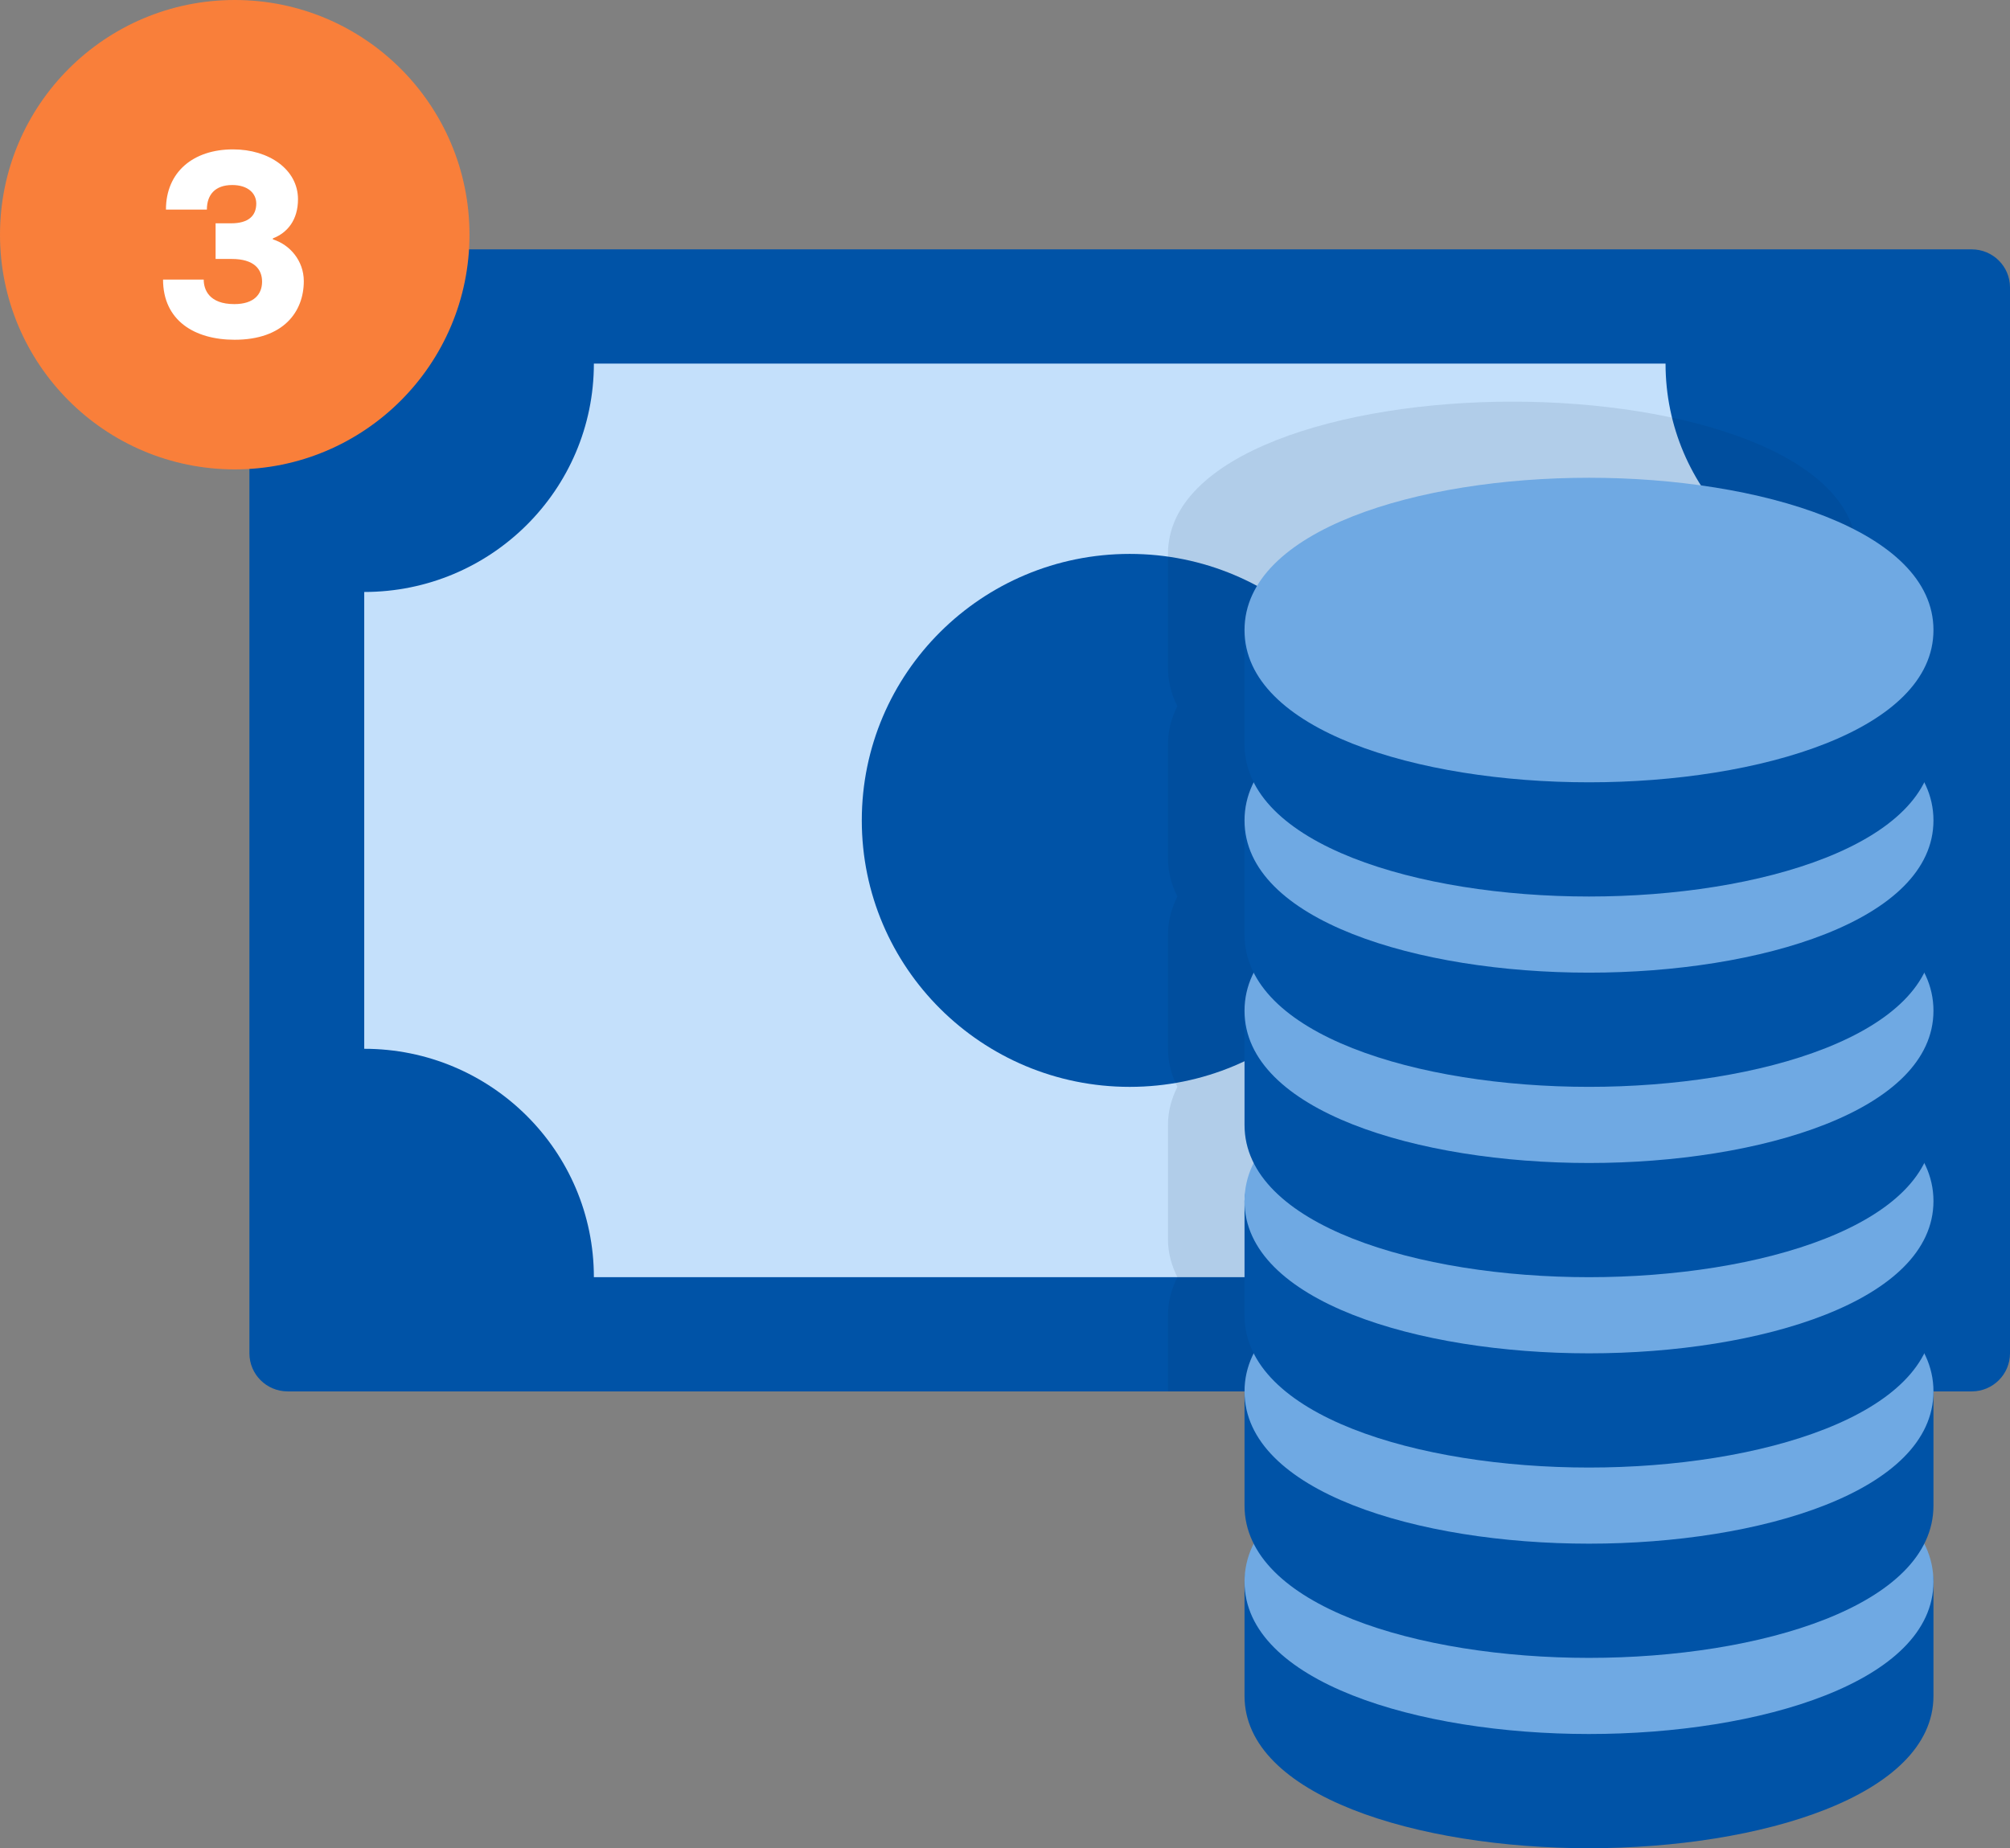
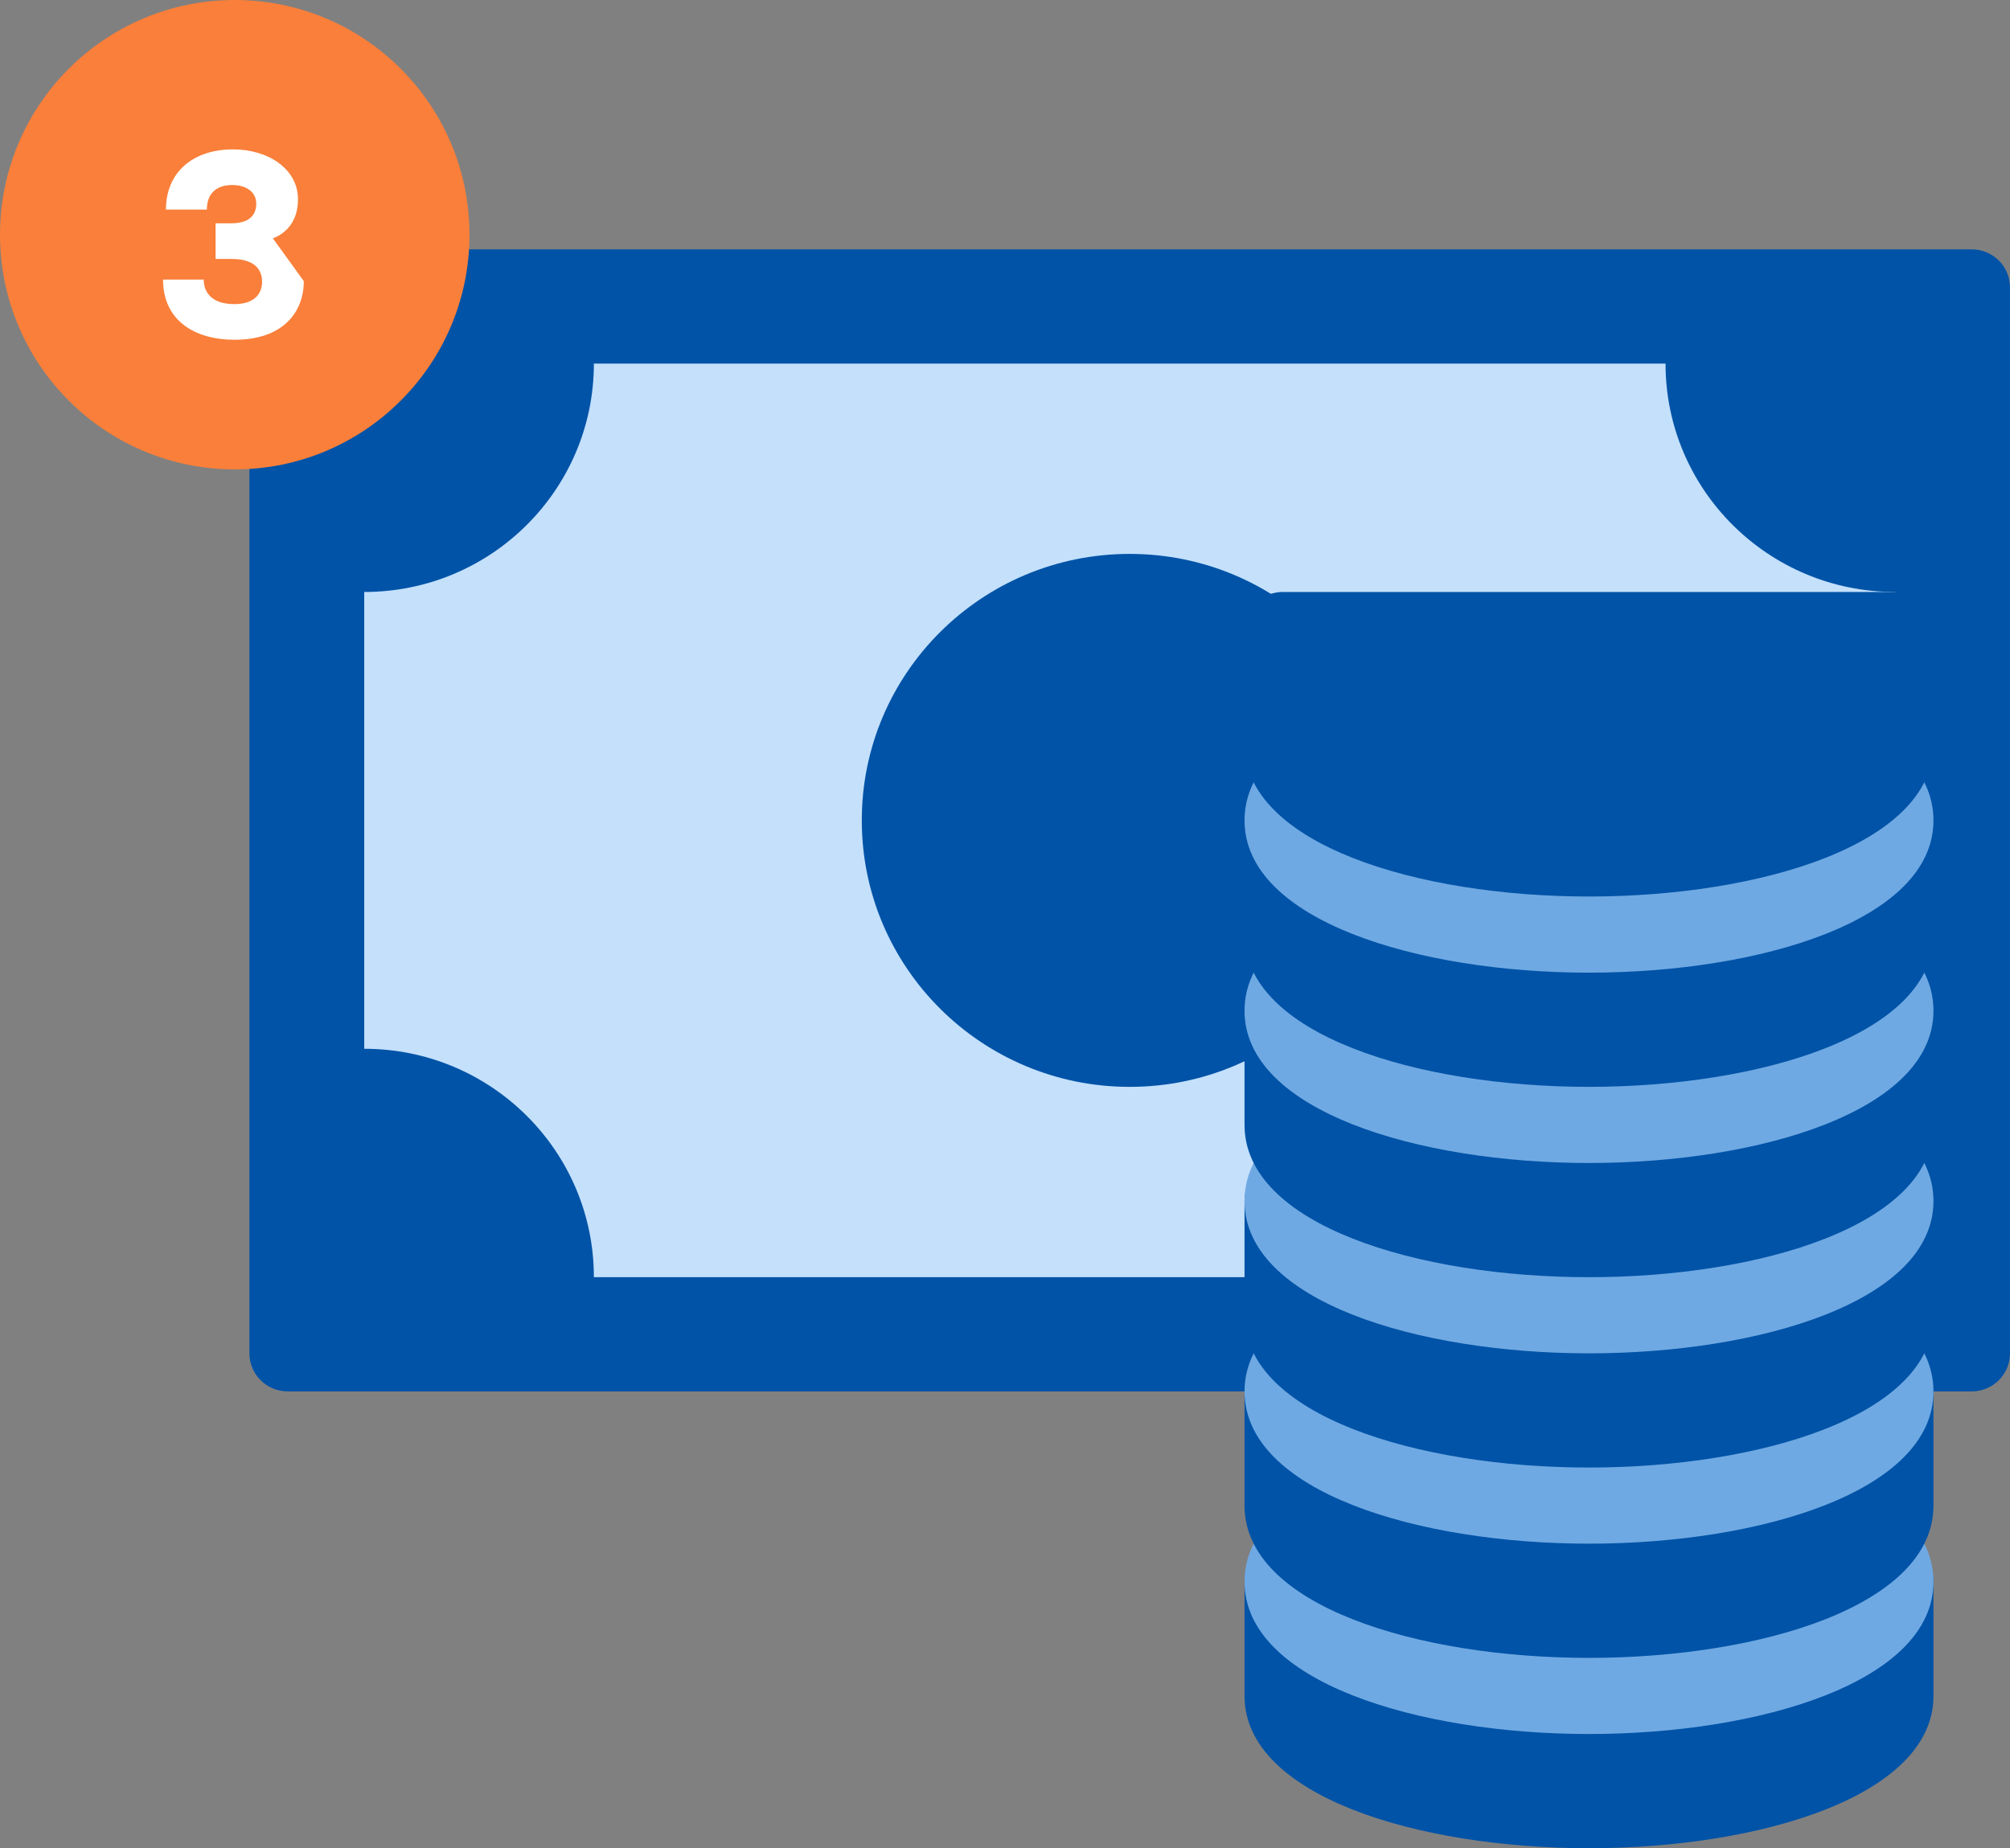
<svg xmlns="http://www.w3.org/2000/svg" width="137px" height="126px" viewBox="0 0 137 126" version="1.1">
  <rect x="0" y="0" width="137" height="126" fill="#808080" stroke="none" />
  <title>8A4C1998-C38C-4647-9B0A-ED39BCA2183C</title>
  <g id="👉-Website" stroke="none" stroke-width="1" fill="none" fill-rule="evenodd">
    <g id="Startseite-Desktop" transform="translate(-1263, -3085)">
      <g id="Section/So-geht's-Copy-2" transform="translate(405, 2969)">
        <g id="Step" transform="translate(760, 116)">
          <g id="auszahlung" transform="translate(98, 0)">
            <g id="money-coins" transform="translate(17, 17)" fill-rule="nonzero">
              <path d="M117.391,77.857 L2.609,77.857 C1.168,77.857 0,76.695 0,75.262 L0,2.595 C0,1.162 1.168,0 2.609,0 L117.391,0 C118.832,0 120,1.162 120,2.595 L120,75.262 C120,76.695 118.832,77.857 117.391,77.857 Z" id="Path" fill="#0053A7" />
              <path d="M96.522,7.786 L23.478,7.786 C23.478,16.386 16.471,23.357 7.826,23.357 L7.826,54.5 C16.471,54.5 23.478,61.472 23.478,70.071 L96.522,70.071 C96.522,61.472 103.529,54.5 112.174,54.5 L112.174,23.357 C103.529,23.357 96.522,16.386 96.522,7.786 Z" id="Path" fill="#C4E0FB" />
              <ellipse id="Oval" fill="#0053A7" cx="60" cy="38.929" rx="18.261" ry="18.167" />
-               <path d="M62.609,77.857 L109.565,77.857 L109.565,72.667 C109.565,71.739 109.329,70.878 108.922,70.071 C109.329,69.265 109.565,68.404 109.565,67.476 L109.565,59.69 C109.565,58.763 109.329,57.902 108.922,57.095 C109.329,56.289 109.565,55.427 109.565,54.5 L109.565,46.714 C109.565,45.787 109.329,44.925 108.922,44.119 C109.329,43.313 109.565,42.451 109.565,41.524 L109.565,33.738 C109.565,32.811 109.329,31.949 108.922,31.143 C109.329,30.337 109.565,29.475 109.565,28.548 L109.565,20.762 C109.565,13.947 97.755,10.381 86.087,10.381 C74.419,10.381 62.609,13.947 62.609,20.762 L62.609,28.548 C62.609,29.475 62.844,30.337 63.252,31.143 C62.844,31.949 62.609,32.811 62.609,33.738 L62.609,41.524 C62.609,42.451 62.844,43.313 63.252,44.119 C62.844,44.925 62.609,45.787 62.609,46.714 L62.609,54.5 C62.609,55.427 62.844,56.289 63.252,57.095 C62.844,57.902 62.609,58.763 62.609,59.69 L62.609,67.476 C62.609,68.404 62.844,69.265 63.252,70.071 C62.844,70.878 62.609,71.739 62.609,72.667 L62.609,77.857 Z" id="Path" fill="#00274E" opacity="0.1" />
              <path d="M112.174,88.238 L70.435,88.238 C68.994,88.238 67.826,89.4 67.826,90.833 L67.826,98.619 C67.826,105.434 79.637,109 91.304,109 C102.972,109 114.783,105.434 114.783,98.619 L114.783,90.833 C114.783,89.4 113.615,88.238 112.174,88.238 Z" id="Path" fill="#0053A7" />
              <path d="M91.304,80.452 C79.637,80.452 67.826,84.018 67.826,90.833 C67.826,97.648 79.637,101.214 91.304,101.214 C102.972,101.214 114.783,97.648 114.783,90.833 C114.783,84.018 102.972,80.452 91.304,80.452 Z" id="Path" fill="#6FA9E3" />
              <path d="M112.174,75.262 L70.435,75.262 C68.994,75.262 67.826,76.424 67.826,77.857 L67.826,85.643 C67.826,92.458 79.637,96.024 91.304,96.024 C102.972,96.024 114.783,92.458 114.783,85.643 L114.783,77.857 C114.783,76.424 113.615,75.262 112.174,75.262 Z" id="Path" fill="#0053A7" />
              <path d="M91.304,67.476 C79.637,67.476 67.826,71.042 67.826,77.857 C67.826,84.672 79.637,88.238 91.304,88.238 C102.972,88.238 114.783,84.672 114.783,77.857 C114.783,71.042 102.972,67.476 91.304,67.476 Z" id="Path" fill="#6FA9E3" />
              <path d="M112.174,62.286 L70.435,62.286 C68.994,62.286 67.826,63.448 67.826,64.881 L67.826,72.667 C67.826,79.482 79.637,83.048 91.304,83.048 C102.972,83.048 114.783,79.482 114.783,72.667 L114.783,64.881 C114.783,63.448 113.615,62.286 112.174,62.286 Z" id="Path" fill="#0053A7" />
              <path d="M91.304,54.5 C79.637,54.5 67.826,58.066 67.826,64.881 C67.826,71.696 79.637,75.262 91.304,75.262 C102.972,75.262 114.783,71.696 114.783,64.881 C114.783,58.066 102.972,54.5 91.304,54.5 Z" id="Path" fill="#6FA9E3" />
              <path d="M112.174,49.31 L70.435,49.31 C68.994,49.31 67.826,50.472 67.826,51.905 L67.826,59.69 C67.826,66.506 79.637,70.071 91.304,70.071 C102.972,70.071 114.783,66.506 114.783,59.69 L114.783,51.905 C114.783,50.472 113.615,49.31 112.174,49.31 Z" id="Path" fill="#0053A7" />
              <path d="M91.304,41.524 C79.637,41.524 67.826,45.09 67.826,51.905 C67.826,58.72 79.637,62.286 91.304,62.286 C102.972,62.286 114.783,58.72 114.783,51.905 C114.783,45.09 102.972,41.524 91.304,41.524 Z" id="Path" fill="#6FA9E3" />
              <path d="M112.174,36.333 L70.435,36.333 C68.994,36.333 67.826,37.495 67.826,38.929 L67.826,46.714 C67.826,53.529 79.637,57.095 91.304,57.095 C102.972,57.095 114.783,53.529 114.783,46.714 L114.783,38.929 C114.783,37.495 113.615,36.333 112.174,36.333 Z" id="Path" fill="#0053A7" />
              <path d="M91.304,28.548 C79.637,28.548 67.826,32.114 67.826,38.929 C67.826,45.744 79.637,49.31 91.304,49.31 C102.972,49.31 114.783,45.744 114.783,38.929 C114.783,32.114 102.972,28.548 91.304,28.548 Z" id="Path" fill="#6FA9E3" />
              <path d="M112.174,23.357 L70.435,23.357 C68.994,23.357 67.826,24.519 67.826,25.952 L67.826,33.738 C67.826,40.553 79.637,44.119 91.304,44.119 C102.972,44.119 114.783,40.553 114.783,33.738 L114.783,25.952 C114.783,24.519 113.615,23.357 112.174,23.357 Z" id="Path" fill="#0053A7" />
-               <path d="M91.304,15.571 C79.637,15.571 67.826,19.137 67.826,25.952 C67.826,32.767 79.637,36.333 91.304,36.333 C102.972,36.333 114.783,32.767 114.783,25.952 C114.783,19.137 102.972,15.571 91.304,15.571 Z" id="Path" fill="#6FA9E3" />
            </g>
            <g id="image" />
            <g id="number">
              <circle id="Oval" fill="#F97F3A" cx="16" cy="16" r="16" />
              <g id="3" transform="translate(11.113, 10.184)" fill="#FFFFFF" fill-rule="nonzero">
-                 <path d="M4.878,12.978 C8.208,12.978 9.594,11.07 9.594,8.982 C9.594,7.578 8.622,6.48 7.488,6.138 L7.488,6.066 C8.478,5.688 9.198,4.806 9.198,3.402 C9.198,1.368 7.218,0 4.77,0 C2.052,0 0.198,1.548 0.198,4.104 L2.988,4.104 C2.988,3.114 3.528,2.43 4.716,2.43 C5.796,2.43 6.354,3.006 6.354,3.69 C6.354,4.518 5.832,5.04 4.644,5.04 L3.582,5.04 L3.582,7.47 L4.68,7.47 C6.21,7.47 6.75,8.172 6.75,9.018 C6.75,9.864 6.21,10.548 4.86,10.548 C3.15,10.548 2.772,9.576 2.772,8.874 L0,8.874 C0,11.664 2.142,12.978 4.878,12.978 Z" id="Path" />
+                 <path d="M4.878,12.978 C8.208,12.978 9.594,11.07 9.594,8.982 L7.488,6.066 C8.478,5.688 9.198,4.806 9.198,3.402 C9.198,1.368 7.218,0 4.77,0 C2.052,0 0.198,1.548 0.198,4.104 L2.988,4.104 C2.988,3.114 3.528,2.43 4.716,2.43 C5.796,2.43 6.354,3.006 6.354,3.69 C6.354,4.518 5.832,5.04 4.644,5.04 L3.582,5.04 L3.582,7.47 L4.68,7.47 C6.21,7.47 6.75,8.172 6.75,9.018 C6.75,9.864 6.21,10.548 4.86,10.548 C3.15,10.548 2.772,9.576 2.772,8.874 L0,8.874 C0,11.664 2.142,12.978 4.878,12.978 Z" id="Path" />
              </g>
            </g>
          </g>
        </g>
      </g>
    </g>
  </g>
</svg>